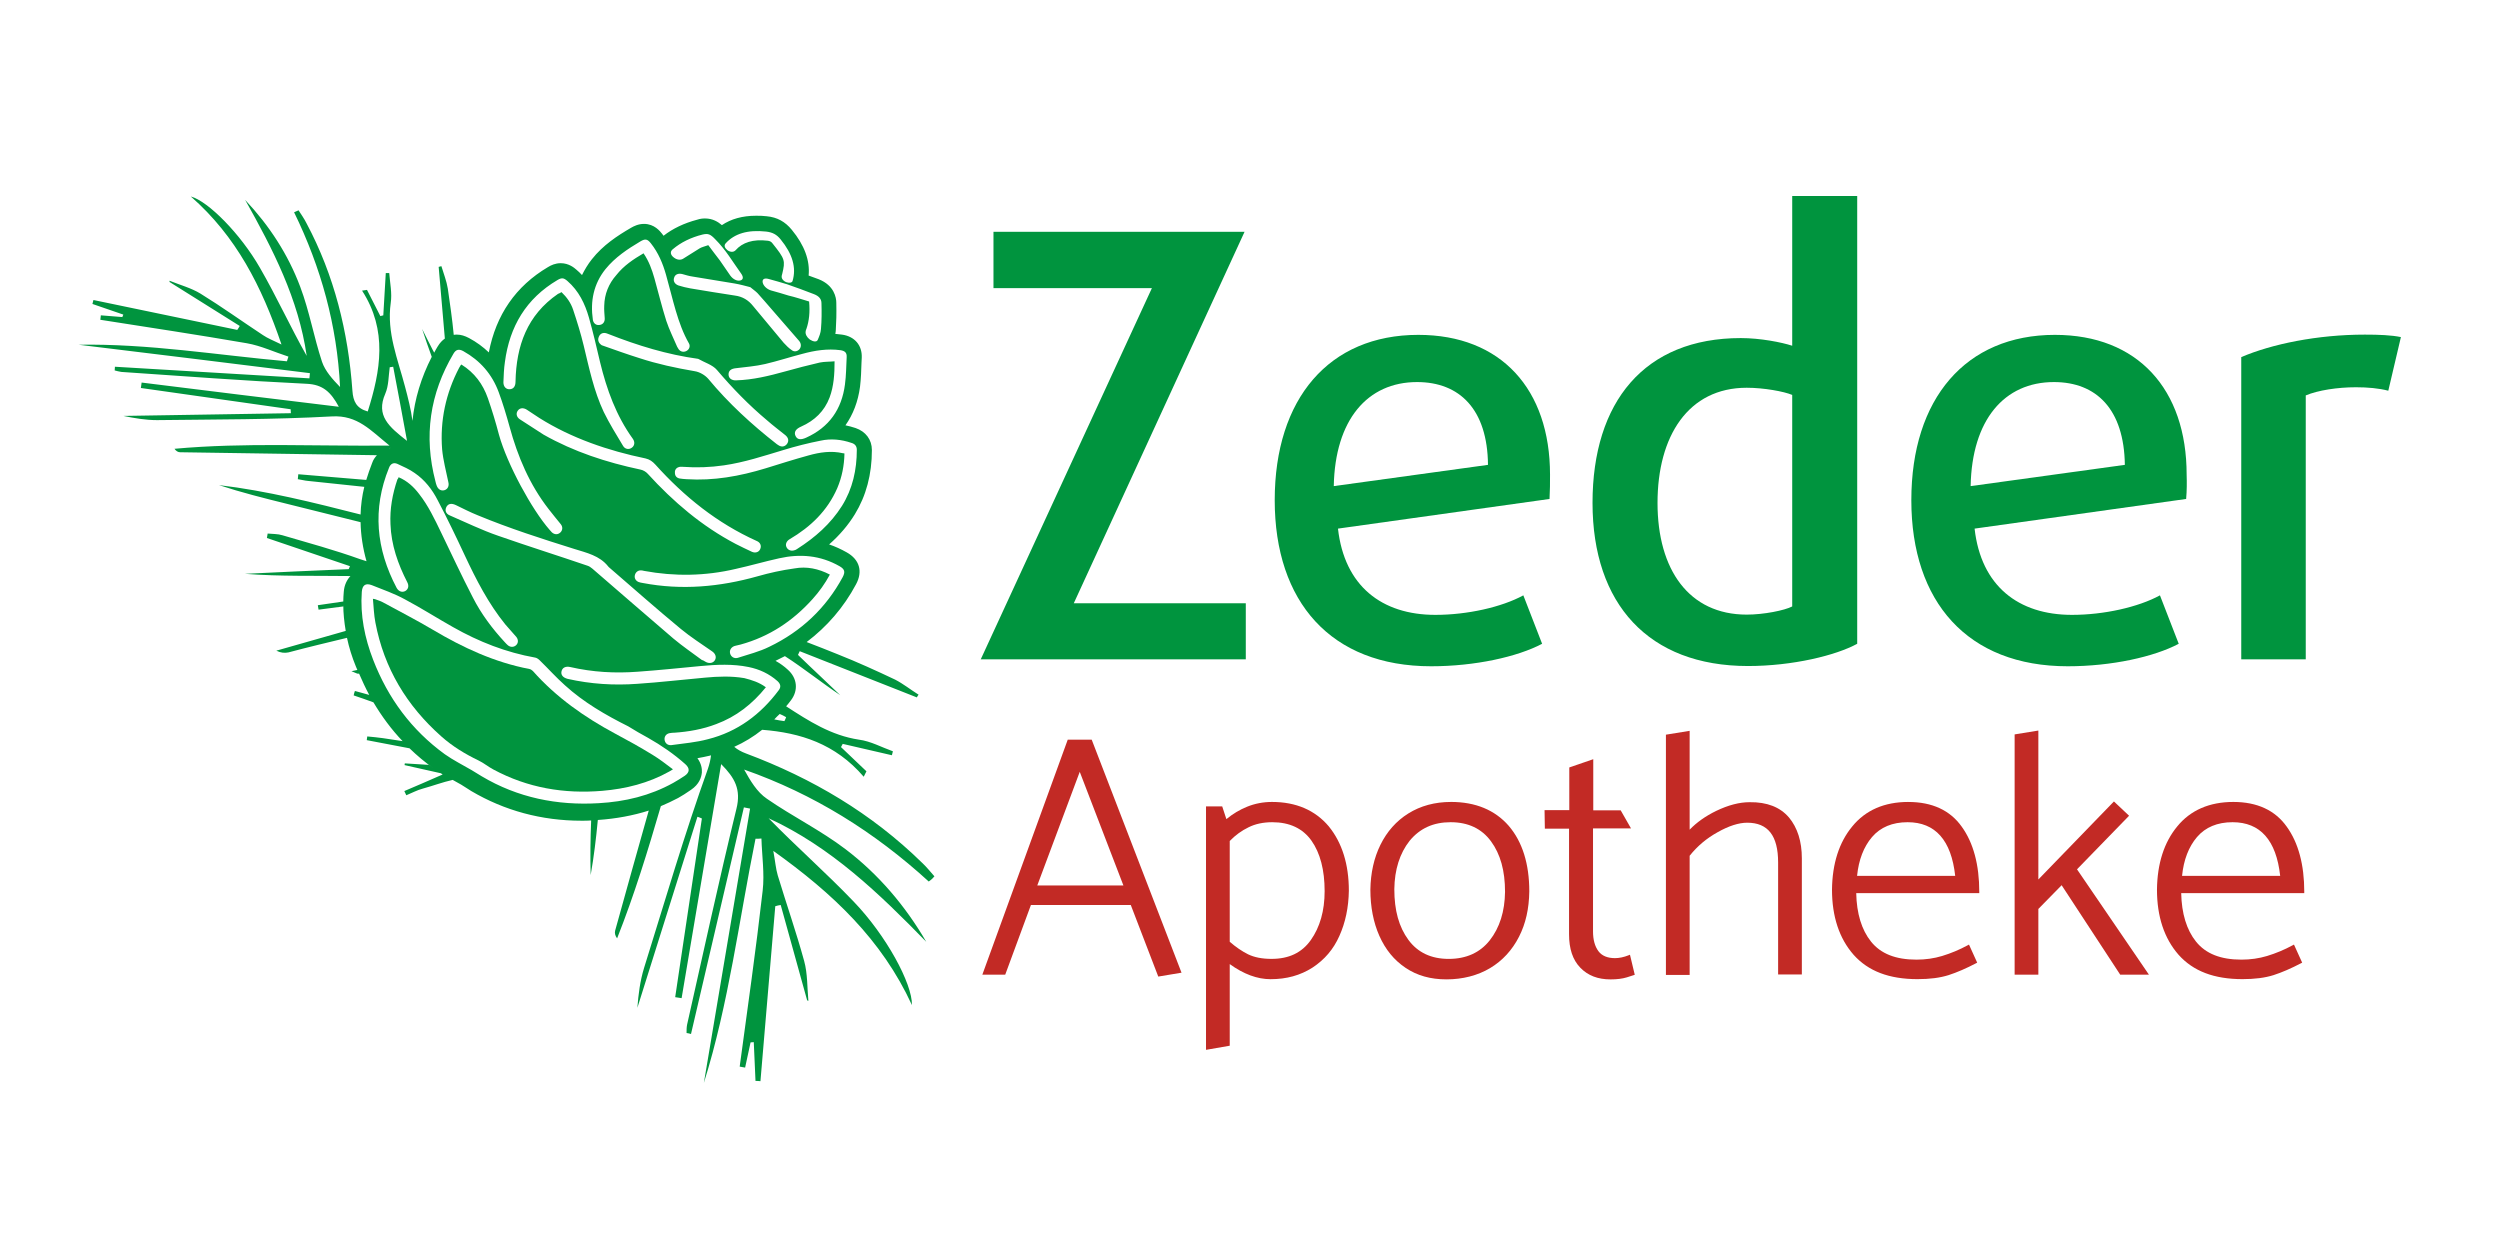
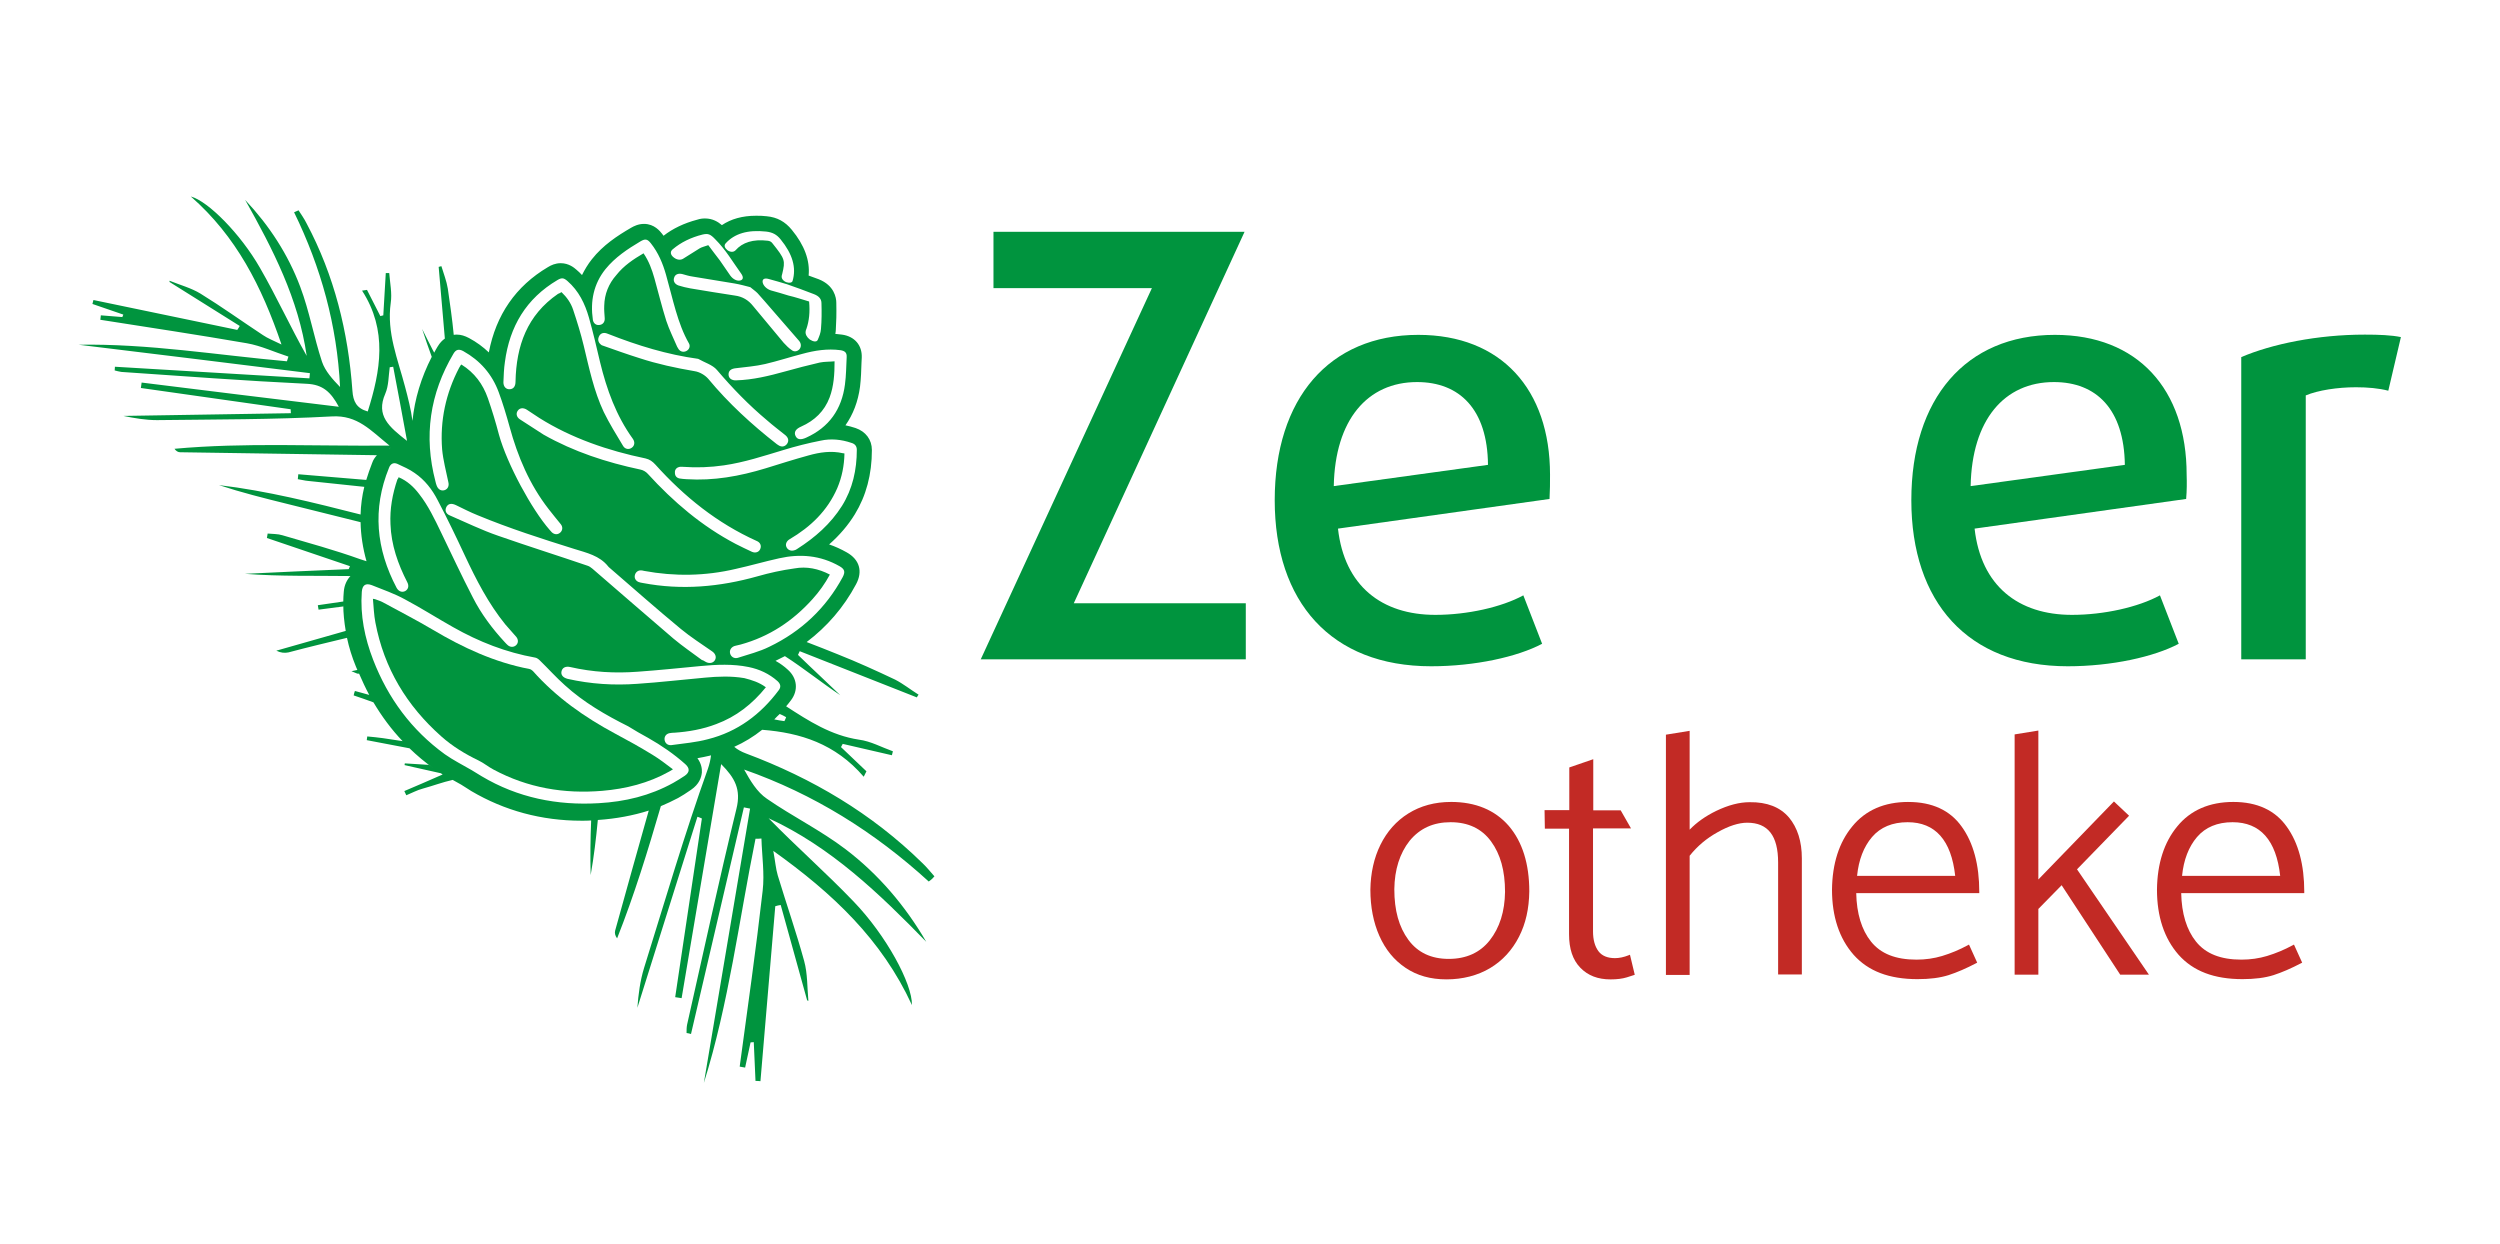
<svg xmlns="http://www.w3.org/2000/svg" id="Ebene_1" version="1.1" viewBox="0 0 1011.6 503.2">
  <defs>
    <style>
      .st0 {
        fill: #00943e;
      }

      .st1 {
        fill: #c22a25;
      }
    </style>
  </defs>
  <g>
    <path class="st0" d="M396.8,266.9l69.3-150.3h-64.1v-22.8h101.6l-69.1,150.3h69.6v22.7h-107.3v.1Z" />
    <path class="st0" d="M627,201.9l-85.6,12c2.6,23.2,17.7,34.9,39.4,34.9,12.9,0,26.8-3.1,35.6-7.9l7.6,19.6c-10,5.3-27.2,9.1-44.9,9.1-40.6,0-63.3-26.1-63.3-67.2s22-66.9,58.1-66.9c33.5,0,53.3,22,53.3,56.6,0,3.1,0,6.4-.2,9.8ZM573.4,154.6c-20.1,0-33.2,15.3-33.7,42.1l62.4-8.6c-.2-22.5-11.5-33.5-28.7-33.5Z" />
-     <path class="st0" d="M707.3,269.5c-40.2,0-62.9-25.1-62.9-66s21-66.7,60-66.7c7.9,0,16.5,1.7,20.8,3.1v-60.6h26.3v181.2c-8.6,4.7-26.1,9-44.2,9ZM725.2,159.8c-3.3-1.4-11.5-2.9-18.4-2.9-23.7,0-36.1,19.6-36.1,46.6s12.7,45.2,36.1,45.2c6.9,0,15.3-1.7,18.4-3.3v-85.6Z" />
    <path class="st0" d="M884.6,201.9l-85.6,12c2.6,23.2,17.7,34.9,39.4,34.9,12.9,0,26.8-3.1,35.6-7.9l7.6,19.6c-10,5.3-27.2,9.1-44.9,9.1-40.6,0-63.3-26.1-63.3-67.2s22-66.9,58.1-66.9c33.5,0,53.3,22,53.3,56.6.1,3.1.1,6.4-.2,9.8ZM831.1,154.6c-20.1,0-33.2,15.3-33.7,42.1l62.4-8.6c-.3-22.5-11.5-33.5-28.7-33.5Z" />
    <path class="st0" d="M966.4,158.1c-3.8-1-8.4-1.4-13.1-1.4-7.4,0-15.3,1.2-20.3,3.3v106.8h-26.1v-122.3c12.4-5.3,30.8-9.1,50-9.1,5.7,0,10.8.2,14.6,1l-5.1,21.7Z" />
  </g>
  <g>
-     <path class="st1" d="M441.74,299.3h-9.69l-34.56,95.1h9.26l10.4-28.2h40.41l11.12,28.96,9.41-1.57-36.22-93.97-.12-.32ZM454.57,358.3h-34.85l17.19-45.99,17.67,45.99Z" />
-     <path class="st1" d="M537.68,334.38c-5.53-6.55-13.26-9.88-22.98-9.88-3.53,0-6.93.65-10.09,1.94-3,1.22-5.74,2.86-8.37,5.01l-1.68-5.14h-6.56v98.5l9.6-1.67v-33.03c5.59,4.05,11.14,6.11,16.5,6.11,6.49,0,12.04-1.53,16.98-4.68,4.94-3.25,8.5-7.45,10.88-12.81,2.45-5.41,3.74-11.57,3.84-18.31,0-10.66-2.73-19.41-8.11-26.02h0ZM530.69,340.19c3.52,4.99,5.31,11.86,5.31,20.41,0,7.92-1.89,14.58-5.61,19.81-3.63,5.11-8.83,7.59-15.89,7.59-3.8,0-6.9-.61-9.48-1.85-2.48-1.24-4.98-2.95-7.42-5.08v-40.77c2.31-2.38,4.8-4.19,7.62-5.55,2.72-1.36,5.94-2.05,9.58-2.05,7.04,0,12.38,2.52,15.89,7.49Z" />
    <path class="st1" d="M587.1,324.5c-6.49,0-12.3,1.57-17.26,4.68-4.83,3.02-8.63,7.3-11.28,12.7-2.59,5.27-3.95,11.37-4.05,18.12,0,6.97,1.23,13.26,3.64,18.7,2.47,5.55,5.93,9.78,10.58,12.91,4.68,3.15,10.1,4.68,16.58,4.68s12.6-1.54,17.66-4.57c4.99-2.99,8.92-7.26,11.69-12.7,2.69-5.28,4.05-11.28,4.15-18.33,0-11.16-2.8-20.08-8.32-26.53-5.6-6.42-13.47-9.67-23.38-9.67ZM587,332.7c7.06,0,12.54,2.59,16.3,7.7,3.84,5.22,5.7,11.92,5.7,20.5-.1,7.91-2.18,14.51-6.19,19.6-3.93,4.98-9.52,7.51-16.61,7.51s-12.54-2.59-16.3-7.7c-3.84-5.21-5.7-11.92-5.7-20.5.1-7.92,2.18-14.51,6.19-19.59,4.17-5.06,9.6-7.52,16.61-7.52Z" />
    <path class="st1" d="M659.01,386.54c-1.93.77-3.79,1.16-5.51,1.16-3.05,0-5.31-.94-6.7-2.8-1.46-1.95-2.2-4.64-2.2-8v-41.7h15.37l-4.17-7.3h-11.1v-20.7l-9.7,3.34v17.26h-10.01l.12,7.5h9.79v42.7c0,5.96,1.49,10.39,4.54,13.55,3.09,3.2,7.11,4.75,12.26,4.75,2.6,0,4.8-.28,6.55-.82,1.61-.5,2.51-.8,2.81-.9l.43-.15-1.94-8.11-.54.21Z" />
    <path class="st1" d="M723.88,330.78c-3.57-4.2-8.91-6.27-15.88-6.18-4.18,0-8.63,1.16-13.62,3.55-4.28,2.1-7.87,4.64-10.68,7.57v-40l-9.6,1.56v97.22h9.6v-48.23c3.16-3.95,6.88-7.07,11.35-9.54,4.5-2.54,8.53-3.83,11.95-3.83,8.41,0,12.5,5.27,12.5,16.1v45.3h9.6v-47c0-6.79-1.75-12.35-5.21-16.52h0Z" />
    <path class="st1" d="M772.2,324.5c-9.71,0-17.34,3.33-22.68,9.88-5.35,6.46-8.11,15.08-8.22,25.62,0,10.87,2.94,19.73,8.73,26.33,5.92,6.64,14.39,9.87,25.87,9.87,4.97,0,9.08-.53,12.55-1.62,3.41-1.1,7.17-2.73,11.18-4.83l.42-.22-3.32-7.32-.47.26c-3.42,1.85-6.82,3.27-10.41,4.36-3.24.98-6.72,1.48-10.36,1.48-8.45,0-14.47-2.39-18.41-7.31-3.8-4.75-5.81-11.34-5.98-19.59h49.79v-.5c0-11-2.39-19.88-7.09-26.39-4.7-6.64-11.97-10.01-21.61-10.01ZM751.45,354.4c.65-6.47,2.67-11.74,6.03-15.68,3.41-4,8.26-6.02,14.42-6.02,11.2,0,17.67,7.3,19.25,21.7h-39.7Z" />
    <polygon class="st1" points="861.51 330.08 855.38 324.3 824.8 355.87 824.8 295.61 815.2 297.17 815.2 394.4 824.8 394.4 824.8 367.8 834.22 358.19 857.78 394.17 857.93 394.4 869.55 394.4 840.44 351.76 861.51 330.08" />
    <path class="st1" d="M932.4,360.9c0-11-2.39-19.88-7.09-26.39-4.7-6.64-11.97-10.01-21.61-10.01s-17.34,3.33-22.68,9.88c-5.35,6.46-8.11,15.08-8.22,25.62,0,10.87,2.94,19.73,8.73,26.33,5.92,6.64,14.39,9.87,25.87,9.87,4.97,0,9.08-.53,12.55-1.62,3.41-1.1,7.17-2.73,11.18-4.83l.42-.22-3.32-7.32-.47.26c-3.42,1.85-6.82,3.27-10.41,4.36-3.24.98-6.72,1.48-10.36,1.48-8.45,0-14.47-2.39-18.41-7.31-3.8-4.75-5.81-11.34-5.98-19.59h49.79v-.5ZM882.95,354.4c.65-6.47,2.67-11.74,6.03-15.68,3.41-4,8.26-6.02,14.42-6.02,11.2,0,17.67,7.3,19.25,21.7h-39.7Z" />
  </g>
  <g>
    <path class="st0" d="M249,296.9c-12.5-6.7-23.9-14.7-33.4-25.4-.4-.4-.9-.7-1.4-.8-14.1-2.7-26.8-8.6-39.1-15.9-6.6-3.9-13.4-7.4-20.2-11.1-.9-.5-2-.8-3-1.2-.2-.1-.5-.1-1-.2.3,3.3.4,6.5,1,9.6,3.5,18.5,12.7,33.7,26.7,46.1,4.5,4,9.6,7.1,15,9.7,2.1,1,4,2.6,6.1,3.7,13.8,7.4,28.5,9.9,44,8.6,9.5-.8,18.7-3.1,27.1-7.8.4-.2.8-.5,1.5-.9-2.9-2.2-5.5-4.2-8.3-5.9-4.9-3-9.9-5.8-15-8.5Z" />
    <path class="st0" d="M373.2,349.2c-20.5-20.1-44.6-34.3-71.3-44.3-1.9-.7-3.5-1.6-4.8-2.7,4-1.8,7.8-4.1,11.3-6.9,15.4,1.2,29.6,5.6,41.1,19,.4-.7.7-1.5,1.1-2.2-3.4-3.3-6.9-6.5-10.3-9.8.2-.4.5-.9.7-1.3,6.6,1.5,13.3,3.1,19.9,4.6.1-.5.3-1.1.4-1.6-4.5-1.6-9-4.1-13.7-4.7-11.3-1.7-20.4-7.6-29.5-13.5.7-.8,1.4-1.7,2-2.5,3-4,2.5-8.9-1.3-12.3-1.5-1.4-3.2-2.6-5-3.6,1.3-.6,2.5-1.3,3.8-1.9,7.6,4.9,14.8,10.7,22.4,15.8-2.7-2.6-5.5-5.2-8.2-7.8-3-2.8-5.9-5.6-8.9-8.5.2-.5.5-1,.7-1.5,15.8,6.2,31.6,12.5,47.4,18.7.2-.4.4-.8.7-1.1-3.2-2-6.2-4.4-9.5-6.1-7.6-3.6-15.3-7.1-23.1-10.2-4.2-1.7-8.5-3.4-12.7-5,8.2-6.2,15-14,20-23.4,2.8-5.2,1.4-10-3.8-12.9-2.3-1.3-4.7-2.4-7.1-3.2,4.3-3.8,7.7-7.8,10.4-12.2,4.6-7.5,6.9-16.2,6.9-26,0-4.2-2.5-7.5-6.6-8.9-1.4-.5-2.8-.8-4.1-1.1,3.1-4.4,5.1-9.6,5.9-15.6.4-3.3.5-6.6.6-9.8l.1-2c.2-5-2.9-8.6-8-9.3-.9-.1-1.8-.2-2.7-.3.1-.5.2-1.1.2-1.6.2-3.1.3-6.5.2-11,0-2-.8-7-7.1-9.5-1.3-.5-2.7-1-4.1-1.5.6-6.1-1.7-12.3-6.8-18.5-2.7-3.3-5.9-5.1-10.2-5.5-1.5-.2-2.9-.2-4.3-.2-5.5,0-10.1,1.3-13.8,3.8-1.5-1.3-3.7-2.7-6.8-2.7-1,0-2,.1-3.2.5-5.3,1.4-9.9,3.6-13.6,6.5-.2-.3-.4-.5-.6-.8-.8-1-3.1-4-7.3-4-2.3,0-4.1.9-5.3,1.6-5.5,3.2-11.3,7-15.8,12.7-1.6,2-2.9,4.2-4,6.4-.7-.8-1.5-1.5-2.3-2.2-.8-.7-3-2.6-6.3-2.6-2.2,0-3.9.8-5.2,1.6-13,7.7-21,19.3-23.9,34.5-2.3-2.2-5-4.2-8-5.8-1.7-.9-3.3-1.4-4.9-1.4-.4,0-.8,0-1.3.1-.6-6.3-1.5-12.5-2.4-18.7-.5-3.1-1.7-6.1-2.6-9.1-.4.1-.7.2-1.1.3.8,9.7,1.7,19.3,2.5,29-1,.7-2,1.7-2.9,3.2-.5.8-1,1.7-1.4,2.5-.2-.4-.4-.7-.6-1.1-1.4-2.8-2.9-5.6-4.3-8.5,1.2,3.8,2.6,7.6,3.9,11.3-4.3,8.4-6.9,17-7.8,25.9-.6-4.6-1.8-9.3-3-13.8-2.9-11.1-7.5-21.9-5.8-33.9.6-3.9-.3-8.1-.6-12.1h-1.4c-.3,5.7-.7,11.4-1,17.1-.4.1-.8.2-1.2.3-1.8-3.5-3.6-7.1-5.4-10.6-.7.1-1.3.2-2,.3,10.4,16.1,7.5,32.4,2.3,48.9-4.6-1.3-5.9-4.1-6.2-8.4-1.7-23.8-7.3-46.6-18.6-67.8-.9-1.8-2.1-3.5-3.2-5.2-.6.3-1.2.5-1.8.8,10.9,22.3,17.4,45.8,18.6,70.7-3-3.1-6-6.4-7.3-10.2-3.3-10-5.1-20.5-8.8-30.3-4.9-13.1-12.5-24.8-22.3-35.2,11.2,19.9,21.6,40.1,24.9,63.1-6.6-11.7-12.2-24-18.9-35.6-7.9-13.8-21-27-28-28.9,18.4,16.1,28.7,36.4,36.7,59.9-3.3-1.6-5.6-2.5-7.5-3.8-8.5-5.6-16.7-11.5-25.3-16.8-3.8-2.3-8.3-3.5-12.5-5.2v.5c9.5,5.9,18.9,11.9,28.4,17.8-.3.5-.6,1.1-1,1.6-19.4-4-38.8-8.1-58.2-12.1-.1.5-.3,1.1-.4,1.6,4.2,1.4,8.3,2.9,12.5,4.3-.1.3-.3.7-.4,1-2.9-.2-5.8-.5-8.7-.7-.1.6-.1,1.2-.2,1.8,19.8,3.1,39.6,6.1,59.3,9.5,5.7,1,11.2,3.6,16.8,5.4-.2.6-.4,1.3-.6,1.9-28.1-2.5-56-7.2-84.3-6.7,31.2,3.8,62.4,7.6,93.6,11.5-.1.7-.1,1.4-.2,2.1-26.2-1.6-52.5-3.1-78.7-4.7,0,.5-.1,1-.1,1.5.9.2,1.8.5,2.7.6,25,1.7,50,3.6,75,4.8,6.6.3,9.8,3.4,13,9.3-27.2-3.3-53.5-6.5-79.8-9.8-.1.7-.2,1.4-.3,2.2,20.2,2.9,40.4,5.7,60.6,8.6,0,.5.1,1,.1,1.6-22.6.4-45.2.7-67.8,1.1,4.4.9,9,1.7,13.6,1.7,23.6-.3,47.2-.2,70.8-1.5,10.4-.6,15.7,5.7,23.3,11.8-29.9.3-58.5-1.3-87,1.3.7,1,1.5,1.4,2.3,1.4,26.5.4,53.1.8,79.6,1.2-.8.9-1.5,1.9-1.9,3.1-.9,2.3-1.7,4.6-2.4,6.9-9.2-.8-18.3-1.5-27.5-2.3-.1.7-.1,1.3-.2,2,1.4.2,2.8.6,4.1.7,7.6.8,15.2,1.6,22.8,2.4-.9,3.7-1.4,7.5-1.5,11.2-18.9-4.8-37.9-9.6-57.3-11.9,9.1,3,18.3,5.3,27.6,7.6,9.9,2.5,19.8,4.9,29.7,7.4.1,5.2.9,10.5,2.4,15.8-.8-.3-1.7-.5-2.5-.8-10.3-3.7-20.9-6.6-31.5-9.7-1.9-.6-4-.5-6-.7-.1.6-.2,1.2-.3,1.8,11.2,3.8,22.4,7.6,33.6,11.4-.2.4-.3.8-.5,1.2-14,.6-28,1.2-42,1.9,14.3,1.1,28.5.7,42.7.9-1.4,1.5-2.5,3.6-2.7,6.4-.1,1.3-.2,2.6-.2,3.9-3.4.5-6.9,1-10.3,1.5.1.6.2,1.2.3,1.8,3.3-.4,6.7-.9,10-1.3v-.8c0,3.57.39,7.14.99,10.7-9.39,2.7-18.69,5.3-28.09,8,1.8.9,3.4,1,4.9.7,7.9-2.1,15.8-4,23.7-5.9.8,3.8,2,7.7,3.6,11.6.2.5.4,1,.6,1.4-.8.2-1.6.3-2.4.5,2,.8,2.4,1.1,2.8,1h.3c1.3,3,2.6,5.8,4.1,8.6-1.9-.5-3.8-1.1-5.8-1.6-.2.6-.4,1.2-.5,1.8,2.7.9,5.3,1.8,8,2.8,3.4,5.7,7.3,11,11.8,15.7-2.6-.4-5.3-.8-7.9-1.2-2.1-.3-4.3-.5-6.4-.7-.1.5-.1,1-.2,1.5,5.8,1.1,11.5,2.2,17.3,3.3,3,2.9,6.2,5.6,9.6,8-.6-.4-1.2-.9-1.8-1.3-3.2-.2-6.4-.4-9.7-.6,0,.2-.1.4-.1.7,4.5,1,9,2,14.7,3.3.2.2.5.3.7.5-6.1,2.7-10.8,4.7-15.5,6.7.3.6.5,1.1.8,1.7,2.2-.9,4.4-2.1,6.7-2.7,4-1.1,8-2.6,12-3.5h.1c1.1.6,2.3,1.3,3.4,1.9.6.4,1.3.8,1.9,1.2.7.5,1.5.9,2.2,1.4,13.4,7.9,28.4,12,44.6,12,1.3,0,2.6,0,3.9-.1-.3,7.4-.4,14.7-.2,22.1,1.3-7.4,2.2-14.8,2.9-22.3,7.4-.5,14.3-1.8,20.6-3.8-4.6,16.2-9.1,32.4-13.6,48.6-.2.9-.1,1.9.8,3.1,6.9-17.4,12.4-35.3,17.7-53.5,2.4-1,4.7-2.1,7-3.3,1.6-.9,3.2-1.9,5.2-3.3,3.4-2.3,4.2-5.1,4.4-7,.1-1.5-.2-3.6-1.8-5.8,1.6-.3,3.3-.6,4.9-1,.2,0,.4-.1.6-.2-.2,1.8-.6,3.6-1.3,5.6-9.5,26.5-17.4,53.6-25.8,80.5-1.6,5.2-2.3,10.7-2.7,16.1,8.1-25.8,16.2-51.5,24.3-77.3.6.2,1.2.4,1.8.7-3.6,24.1-7.2,48.2-10.8,72.3.9.1,1.7.3,2.6.4,5.3-31.2,10.5-62.4,16-94.7,5.6,5.6,8.1,10.3,6.2,18-7.1,29.1-13.4,58.3-20,87.5-.2,1.1-.2,2.2-.2,3.3.6.1,1.2.2,1.8.4,7.1-30.6,14.3-61.2,21.4-91.7.8.2,1.7.3,2.5.5-6.2,37-12.5,74-18.7,111,10.1-32.2,14.2-65.8,20.9-98.8.8,0,1.6,0,2.4-.1.2,7,1.3,14.2.5,21.1-2.7,23.8-6.1,47.5-9.3,71.2.7.1,1.5.3,2.2.4.7-3.4,1.5-6.8,2.2-10.2.4,0,.9-.1,1.3-.1.2,5.2.5,10.5.7,15.7.7,0,1.3,0,2,.1,2-23.6,4-47.2,6-70.8.7-.2,1.4-.4,2.2-.5,3.6,12.9,7.1,25.7,10.7,38.6.2.1.4.1.5.2-.5-5.4-.3-11-1.7-16.1-3.2-11.7-7.2-23.1-10.7-34.7-.8-2.7-1-5.6-1.8-9.9,24.1,17.2,43.9,35.9,56.1,62.4.2-8.6-10.4-28.2-23.6-41.9-11.1-11.6-23.2-22.2-34.4-33.7,25.2,11.6,44.7,30.4,63.8,50-8.5-14.6-19.4-27.4-32.7-37.5-10-7.6-21.4-13.2-31.8-20.4-4-2.7-6.7-7.3-9.2-11.8,28.2,9.9,52.8,25.3,74.7,45.3,1.3-.9,1.8-1.5,2.3-2.1-1.6-1.8-3.1-3.7-4.9-5.4ZM317.4,291.8c-1.4-.2-2.7-.4-4.1-.7.7-.7,1.4-1.5,2.2-2.2.9.4,1.8.8,2.6,1.3-.2.5-.4,1.1-.7,1.6ZM339.7,229.1c2.1,1.2,2.4,2.3,1.3,4.4-6.8,12.6-16.8,22-29.7,28.2-4,2-8.5,3.1-12.8,4.5-1.5.4-2.8-.5-3.1-1.9-.3-1.4.7-2.7,2.2-3,.7-.2,1.4-.3,2.1-.5,11.6-3.2,21.1-9.5,29.1-18.4,2.7-3,5-6.2,7-9.9-4.6-2.4-9.4-3.4-14.3-2.5-5.1.7-10.1,1.8-15,3.2-15.3,4.3-30.7,5.7-46.4,2.7-.6-.1-1.2-.2-1.7-.4-1.2-.5-1.8-1.6-1.5-2.8.3-1.2,1.3-2,2.6-1.9.3,0,.7.1,1.1.2,12.4,2.3,24.8,2.1,37.1-.8,5.9-1.3,11.7-3,17.6-4.3,8.5-1.9,16.7-1.2,24.4,3.2ZM282.5,145.2c2.6,1.5,5.8,2.4,7.6,4.5,6.3,7.4,12.9,14.2,20.3,20.4,2.4,2.1,4.9,4,7.4,6,1.3,1.1,1.5,2.4.6,3.6-.9,1.1-2.2,1.3-3.5.4-.2-.1-.4-.3-.6-.4-10.1-7.9-19.5-16.5-27.7-26.4-1.3-1.5-3.5-2.8-5.5-3.1-7.6-1.3-15.1-2.9-22.4-5.3-5.1-1.6-10.1-3.4-15.2-5.2-1.2-.8-1.8-2-1.2-3.4.5-1.3,1.7-1.9,3.2-1.4.3.1.5.2.8.3,11.7,4.6,23.7,8.3,36.2,10ZM279.4,116.7c-1.7-.3-3.3-.7-4.9-1.2-1.6-.6-2.2-1.9-1.7-3.2.4-1.3,1.7-1.8,3.3-1.4,1.4.4,2.7.8,4.1,1,5.7,1,11.3,1.8,17,2.8,2.3.4,4.5,1,6.4,1.5,1.2,1,2.1,1.6,2.9,2.4,1.9,2.1,3.8,4.3,5.7,6.5,3.7,4.3,7.5,8.6,11.2,12.9.8,1,.9,2.3.1,3.3-.8.9-2.1,1.2-3.1.4-1.2-.8-2.3-1.9-3.3-3-4.1-5-8.3-9.9-12.4-14.9-1.9-2.4-4.3-3.8-7.3-4.2-6-.9-12-1.9-18-2.9ZM261.2,185.5c1.7.4,2.8,1.2,4,2.5,11.7,13,25,23.7,41,30.9,1.5.6,2,2,1.4,3.3-.5,1.2-1.9,1.7-3.3,1.1-2.2-1-4.4-2.1-6.6-3.2-13.7-7.2-25.2-17-35.6-28.4-.7-.8-1.9-1.5-3-1.7-13.7-2.9-26.9-7.2-39.1-14.1-3.1-2-6.3-4.1-9.6-6.2-1.4-.9-1.7-2.4-.9-3.5.8-1.2,2.3-1.3,3.7-.4,1.7,1.1,3.3,2.2,5,3.3,13,8.2,28,13.3,43,16.4ZM246.1,229.2c.1.2.3.3.5.5,9.6,8.3,19.1,16.7,28.9,24.8,4,3.3,8.4,6.1,12.7,9.1,1.3.9,1.8,2.3,1.1,3.5s-2.2,1.5-3.6.8c-.5-.3-.9-.5-1.4-.8-.1,0-.1.1-.1.1-3.9-2.9-8-5.7-11.7-8.8-11-9.4-21.9-18.9-32.8-28.3-.6-.5-1.3-1-2-1.2-12-4.1-24.1-7.9-36.1-12.1-6.7-2.3-13-5.4-19.5-8.2-1.8-.7-2.2-2.2-1.4-3.6.8-1.3,2.1-1.4,3.8-.6,2.9,1.4,5.8,2.9,8.8,4.1,12.8,5.3,25.9,9.5,39,13.6,5.1,1.6,10.3,2.7,13.8,7.1ZM344.5,179.2c1.4.4,2.2,1.3,2.2,2.8,0,8.1-1.7,15.8-6,22.7-4.6,7.3-10.9,12.8-18.1,17.4-.4.3-.8.5-1.3.6-1.3.4-2.6-.2-3.1-1.4-.5-1.1.1-2.4,1.3-3.1,8.5-5,15.3-11.5,19.3-20.7,1.9-4.5,2.8-9.1,2.9-14-.3-.1-.5-.1-.6-.1-4.7-1.1-9.4-.4-14,.9-5.8,1.6-11.5,3.4-17.3,5.2-10.5,3.2-21,5.1-32,4.4-1-.1-2-.1-2.9-.3-1.2-.3-1.8-1.1-1.8-2.3-.1-1.1.5-2,1.6-2.3.5-.2,1.1-.1,1.7-.1,5.5.4,11,.2,16.5-.6,8.3-1.2,16.1-3.8,24.1-6.2,4.9-1.5,10-2.8,15.1-3.8,4.1-.9,8.3-.5,12.4.9ZM340.1,141.7c1.8.3,2.6,1,2.5,2.8-.2,3.7-.2,7.4-.7,11.1-1.3,10-6.4,17.3-15.7,21.5-2.2,1-3.6.8-4.3-.7s0-2.8,2.3-3.8c5.4-2.4,9.4-6.2,11.5-11.8,1.7-4.6,2-9.4,2-14.6-2,.2-4,.1-6,.5-4.7,1.1-9.4,2.3-14,3.6-6.5,1.8-13,3.4-19.8,3.6-1.9.1-3.1-.9-3.1-2.4s1-2.3,2.9-2.5c4-.5,8-.8,11.9-1.7,5.1-1.2,10-2.8,15-4.1,5.1-1.4,10.2-2.2,15.5-1.5ZM329.3,119c2.1.8,3.1,2,3.1,3.7.1,3.5.1,7-.2,10.4-.1,1.6-.7,3-1.3,4.4-.4,1-1.8.8-3.2-.1-1.2-.9-1.9-2.2-1.7-3.3,0-.4.2-.7.3-1,1.1-3.2,1.5-6.8,1.1-11.1-3-.9-5.7-1.8-8.3-2.4-2.4-.8-4.8-1.4-7.2-2.1-1.8-.6-3.1-2-3.3-3.3s.8-1.8,2.5-1.3c2.4.7,4.8,1.3,7.3,2.1,3.6,1.2,7.2,2.6,10.9,4ZM293.6,98.5c3.6-4,9-5.6,16.4-4.8,2.6.3,4.3,1.2,5.9,3.2,4.8,5.9,6.4,11.4,4.8,16.8-.2.7-1.3.9-2.5.5-1.3-.5-2-1.5-1.9-2.4,0-.3.1-.6.2-.9,1.3-5.5,1.2-6-3.9-12.4-.5-.7-1.1-1-2-1.1-5.9-.7-10.2.7-13,3.9-.8.8-2.1.8-3.3-.1-1.1-.9-1.4-1.9-.7-2.7ZM271.8,101.3c.1-.2.3-.3.5-.5,3.2-2.7,7.2-4.7,12-5.9,2.2-.5,3.1-.2,5.1,1.9,4.4,4.4,7.1,9.2,10.5,13.9,1,1.4.9,2.5-.4,2.8s-2.9-.5-4-2c-1.4-2.1-2.8-4.1-4.2-6.1-1.5-2-3.1-4-4.7-6.2-1.4.5-2.7.8-3.5,1.3-2.3,1.4-4.5,2.8-6.7,4.2-1,.6-2.4.5-3.6-.4-1.3-.9-1.7-2.1-1-3ZM245,108.9c3.9-4.8,8.9-8.1,14.1-11.2,2-1.2,2.9-1,4.3.8,3,3.8,4.8,8.1,6.1,12.7,2.8,9.8,4.6,19.6,9.3,27.8.6,1.1.1,2.4-1,3-1.1.6-2.4.4-3.2-.7-.2-.3-.4-.6-.6-1-1.5-3.5-3.2-6.9-4.4-10.5-1.8-5.7-3.2-11.5-4.8-17.2-1-3.5-2.2-6.9-4.4-10.1-4.1,2.4-8,5-11,8.8-3.1,3.5-4.8,7.7-4.9,12.4-.1,1.7.1,3.4.2,5.1.1,1.5-.8,2.6-2.2,2.7-1.3.2-2.4-.7-2.6-2.1-1.1-7.5.3-14.5,5.1-20.5ZM204.3,146.5c1.9-14.4,8.6-25.7,21.3-33.2,1.7-1,2.5-.9,4,.4,4.6,4,7.1,9.2,8.7,14.8,1.7,6,3.1,12,4.5,18,2.7,11.1,6.5,21.7,13.3,31.1.9,1.3.7,2.8-.5,3.6-1.1.8-2.7.6-3.5-.8-2.7-4.5-5.5-9-7.8-13.7-4-8.5-5.9-17.7-8.1-26.8-1.2-5-2.7-9.8-4.3-14.6-.9-2.7-2.5-5-4.7-7.1-.5.3-1,.6-1.4.7-12.5,8.6-16.9,21-17.2,35.5,0,1.9-.8,3-2.3,3.1-1.5.1-2.6-1-2.6-2.8.1-2.7.2-5.5.6-8.2ZM181.8,136.2l-.1.1q0-.1.1-.1ZM183.5,143.1c1-1.7,2.2-2,4-1,6.8,3.8,11.6,9.3,14.3,16.6,1.7,4.6,3.1,9.3,4.4,14,3.3,12.1,8.1,23.4,15.8,33.3,1.6,2.1,3.3,4.1,4.9,6.1.9,1.1.8,2.5-.2,3.4-1,.9-2.3.9-3.4-.1-.3-.3-.6-.7-.9-1-7.2-8.2-17.2-26.6-20.5-38.5-1.3-5-2.8-9.9-4.5-14.8-2-5.7-5.4-10.3-10.7-13.6-.1.1-.3.2-.3.3-.2.3-.4.7-.6,1-5.4,10.3-7.8,21.4-6.9,33,.4,4.4,1.6,8.8,2.5,13.2.4,1.5-.1,2.8-1.4,3.3-1.4.5-2.7-.2-3.3-1.8-.2-.6-.4-1.1-.5-1.7-4.8-18.3-2.3-35.5,7.3-51.7ZM155.9,159.3c1.4-3.2,1.3-7.1,1.8-10.7.5-.1,1-.1,1.4-.2,1.8,9.5,3.6,19,5.6,30-7.3-5.7-12.7-10.2-8.8-19.1ZM158.1,181.2c-.2.1-.5.2-.8.2.3-.1.6-.1.8-.2ZM157.4,189.3c.6-1.6,1.8-2.3,3.4-1.6,2.4,1.1,4.9,2.2,7,3.7,4.1,2.8,7.1,6.7,9.3,11,3.9,7.4,7.5,14.9,11,22.4,4.6,9.8,9.5,19.4,16.4,27.9,1.4,1.7,3,3.3,4.4,5,.9,1.1.9,2.5-.1,3.4-.9.8-2.2.9-3.3,0-.4-.3-.8-.8-1.2-1.2-5.1-5.5-9.6-11.5-13-18.2-4.5-8.7-8.6-17.5-12.8-26.2-2.6-5.4-5.2-10.9-8.9-15.6-2.2-2.9-4.8-5.3-8.3-6.8-.1.4-.3.7-.5.9-2,5.9-3.1,11.9-2.8,18.1.3,8.4,3,16.1,6.8,23.5.8,1.5.4,2.9-.9,3.6-1.3.6-2.6.1-3.4-1.3-8.3-15.7-9.9-31.9-3.1-48.6ZM277.1,313.9c-1.5,1-3.1,2-4.7,2.9-9.4,5.2-19.5,7.6-30.1,8.2-16.8,1-32.8-2.2-47.4-10.9-1.4-.8-2.7-1.7-4.1-2.5-3.6-2.1-7.4-4-10.8-6.4-13.5-9.8-23-22.7-29-38.2-3.4-8.8-5.3-18-4.6-27.5.2-2.7,1.5-3.7,4.1-2.7,4.5,1.8,9.1,3.4,13.3,5.7,6.6,3.5,13,7.6,19.6,11.3,10.4,5.9,21.4,10.2,33.2,12.3.6.1,1.3.6,1.8,1.1,3.4,3.3,6.6,6.9,10.2,10.1,7.6,6.9,16.4,12,25.6,16.6,2.6,1.6,5.3,3.2,8.1,4.7,5.3,3,10.4,6.5,15,10.6,1.9,1.7,1.8,3.3-.2,4.7ZM286.5,299.1c-4.8,1.3-9.8,1.7-14.8,2.4-1.6.2-2.7-.9-2.8-2.3-.1-1.4.9-2.5,2.5-2.6.4-.1.9-.1,1.3-.1,5.9-.4,11.6-1.4,17.1-3.5,8.1-3,14.6-8.1,20.1-14.9-2.7-2-5.6-2.9-8.7-3.7-5.3-.9-10.6-.7-15.9-.2-9.1.8-18.3,1.9-27.4,2.5-9.5.7-18.9.1-28.2-2-1.9-.5-2.8-1.6-2.5-3,.3-1.5,1.6-2.2,3.5-1.8,9.1,2.1,18.2,2.6,27.4,1.9,8.5-.6,17-1.5,25.5-2.3,6.4-.6,12.9-.9,19.3.4,4.4.9,8.3,2.7,11.7,5.7,1.3,1.2,1.5,2.4.5,3.7-7.3,9.8-16.7,16.8-28.6,19.8Z" />
  </g>
</svg>